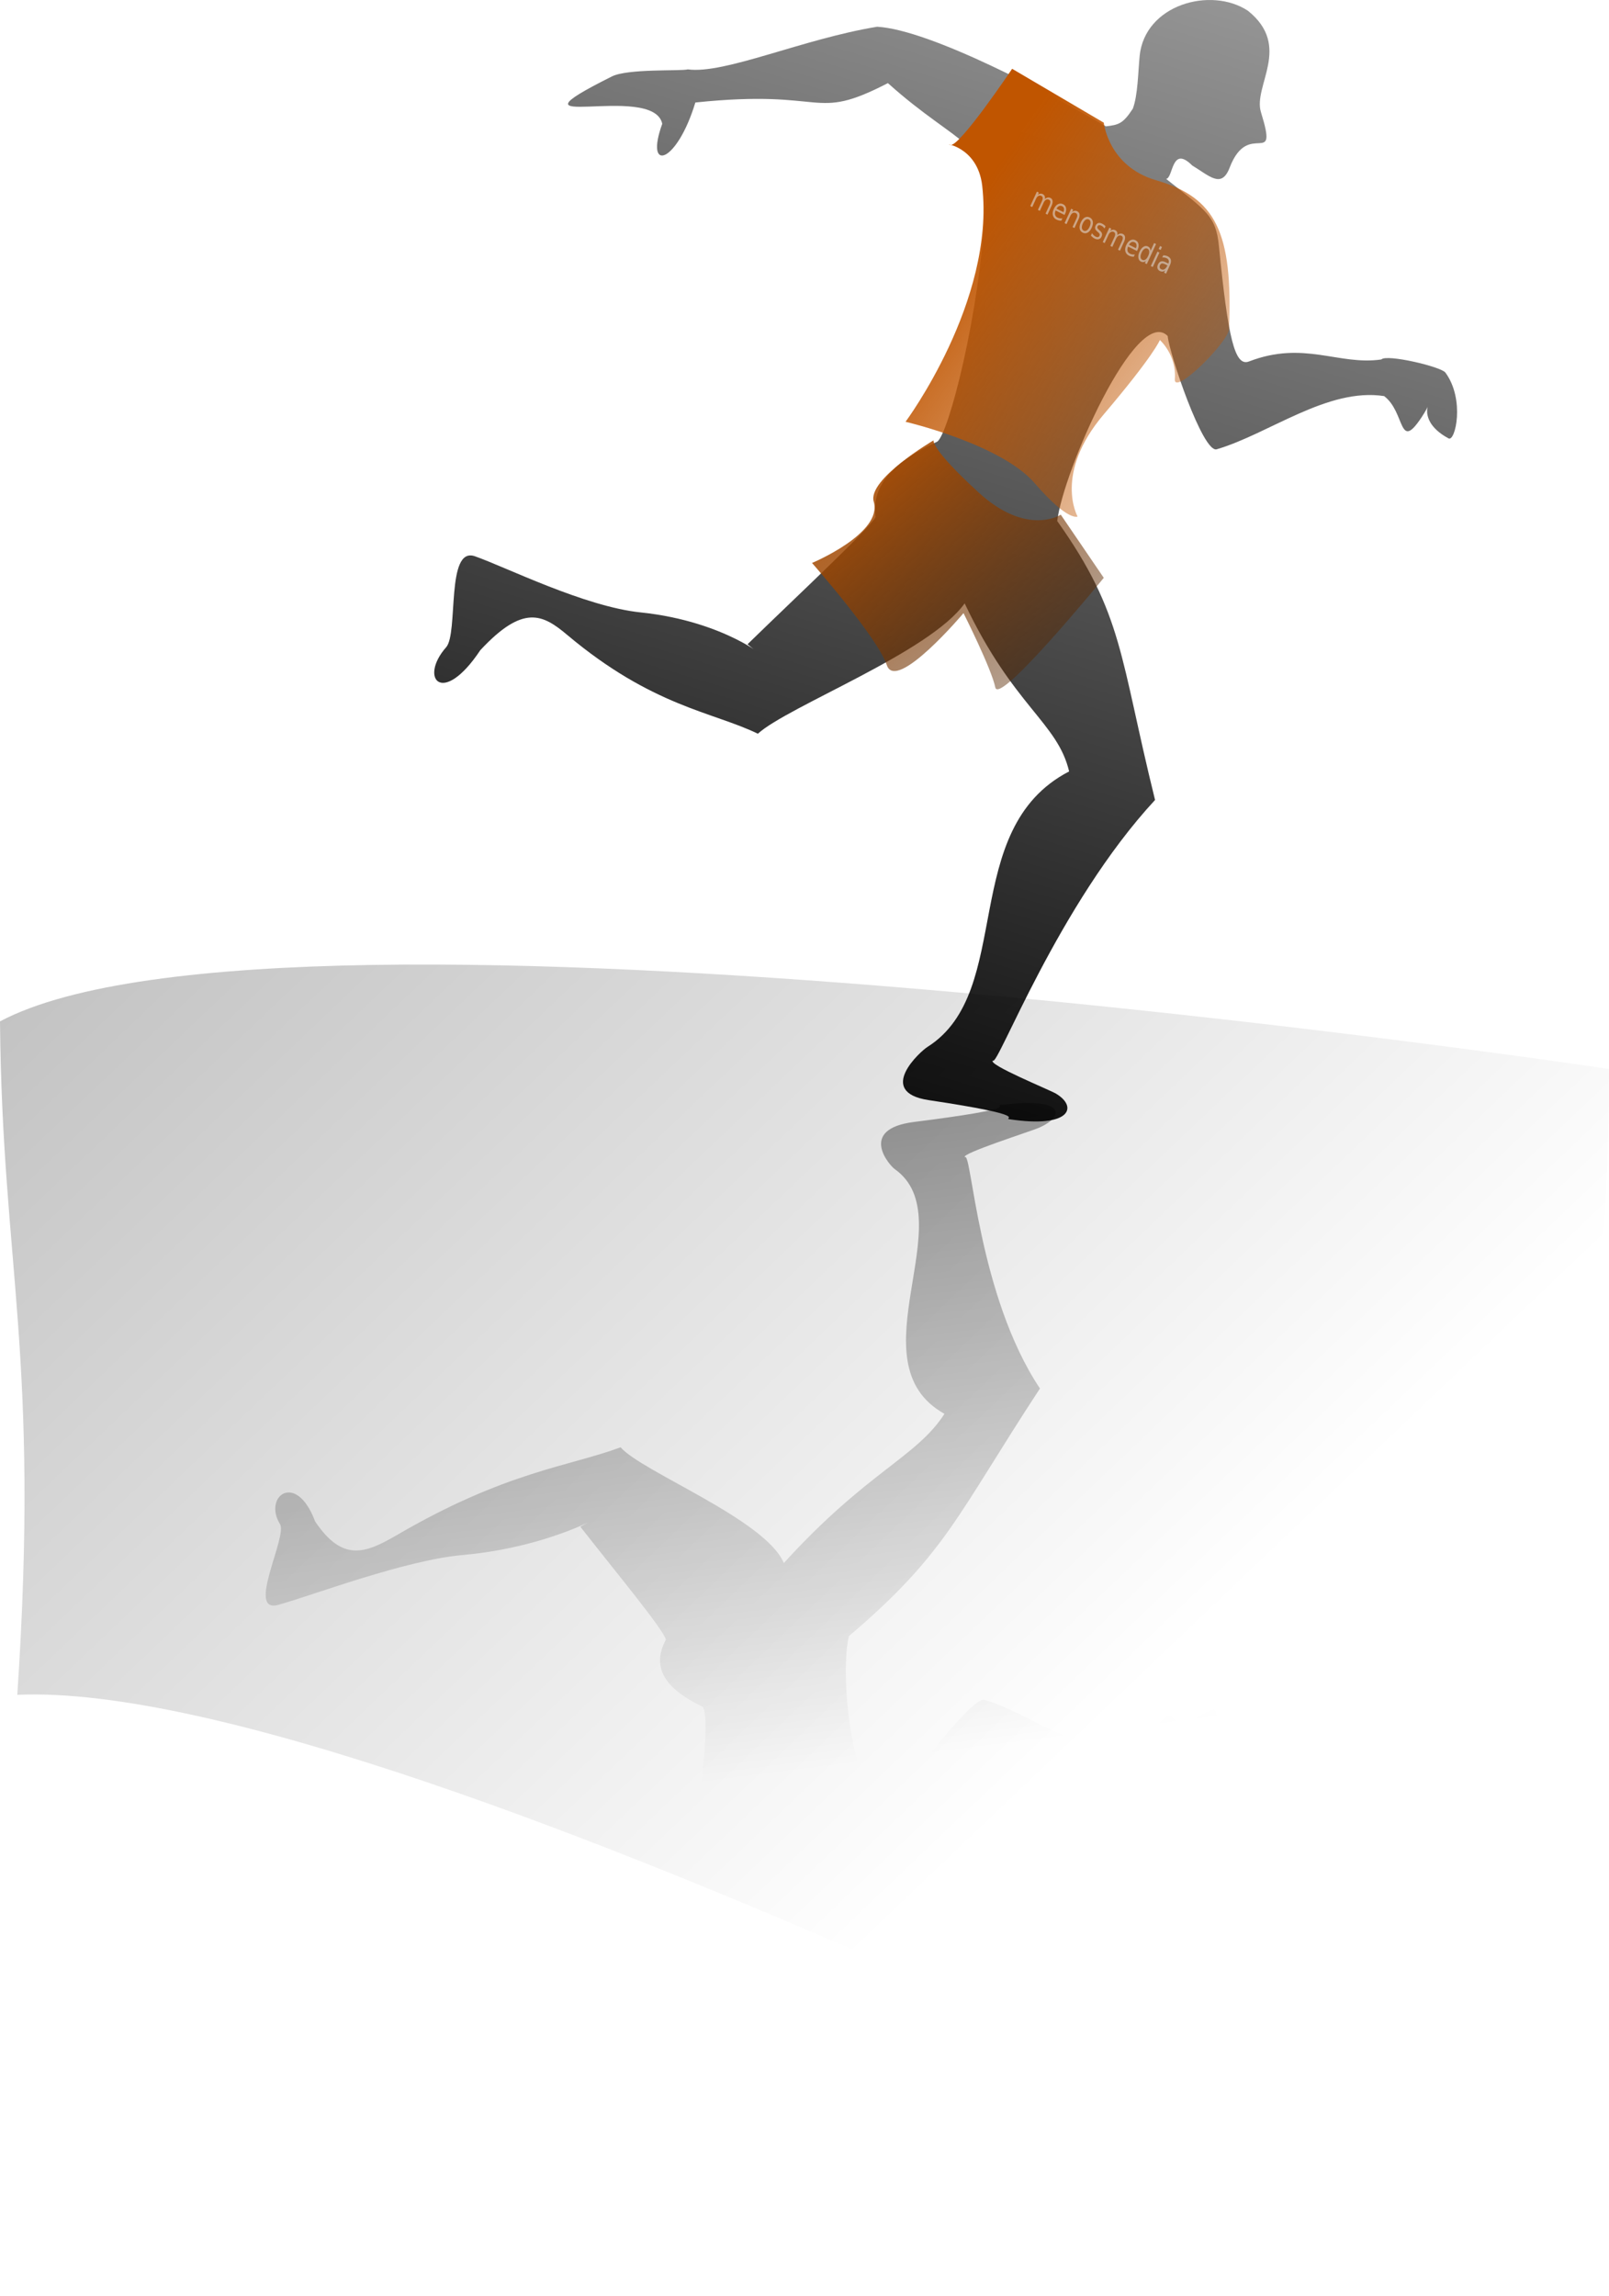
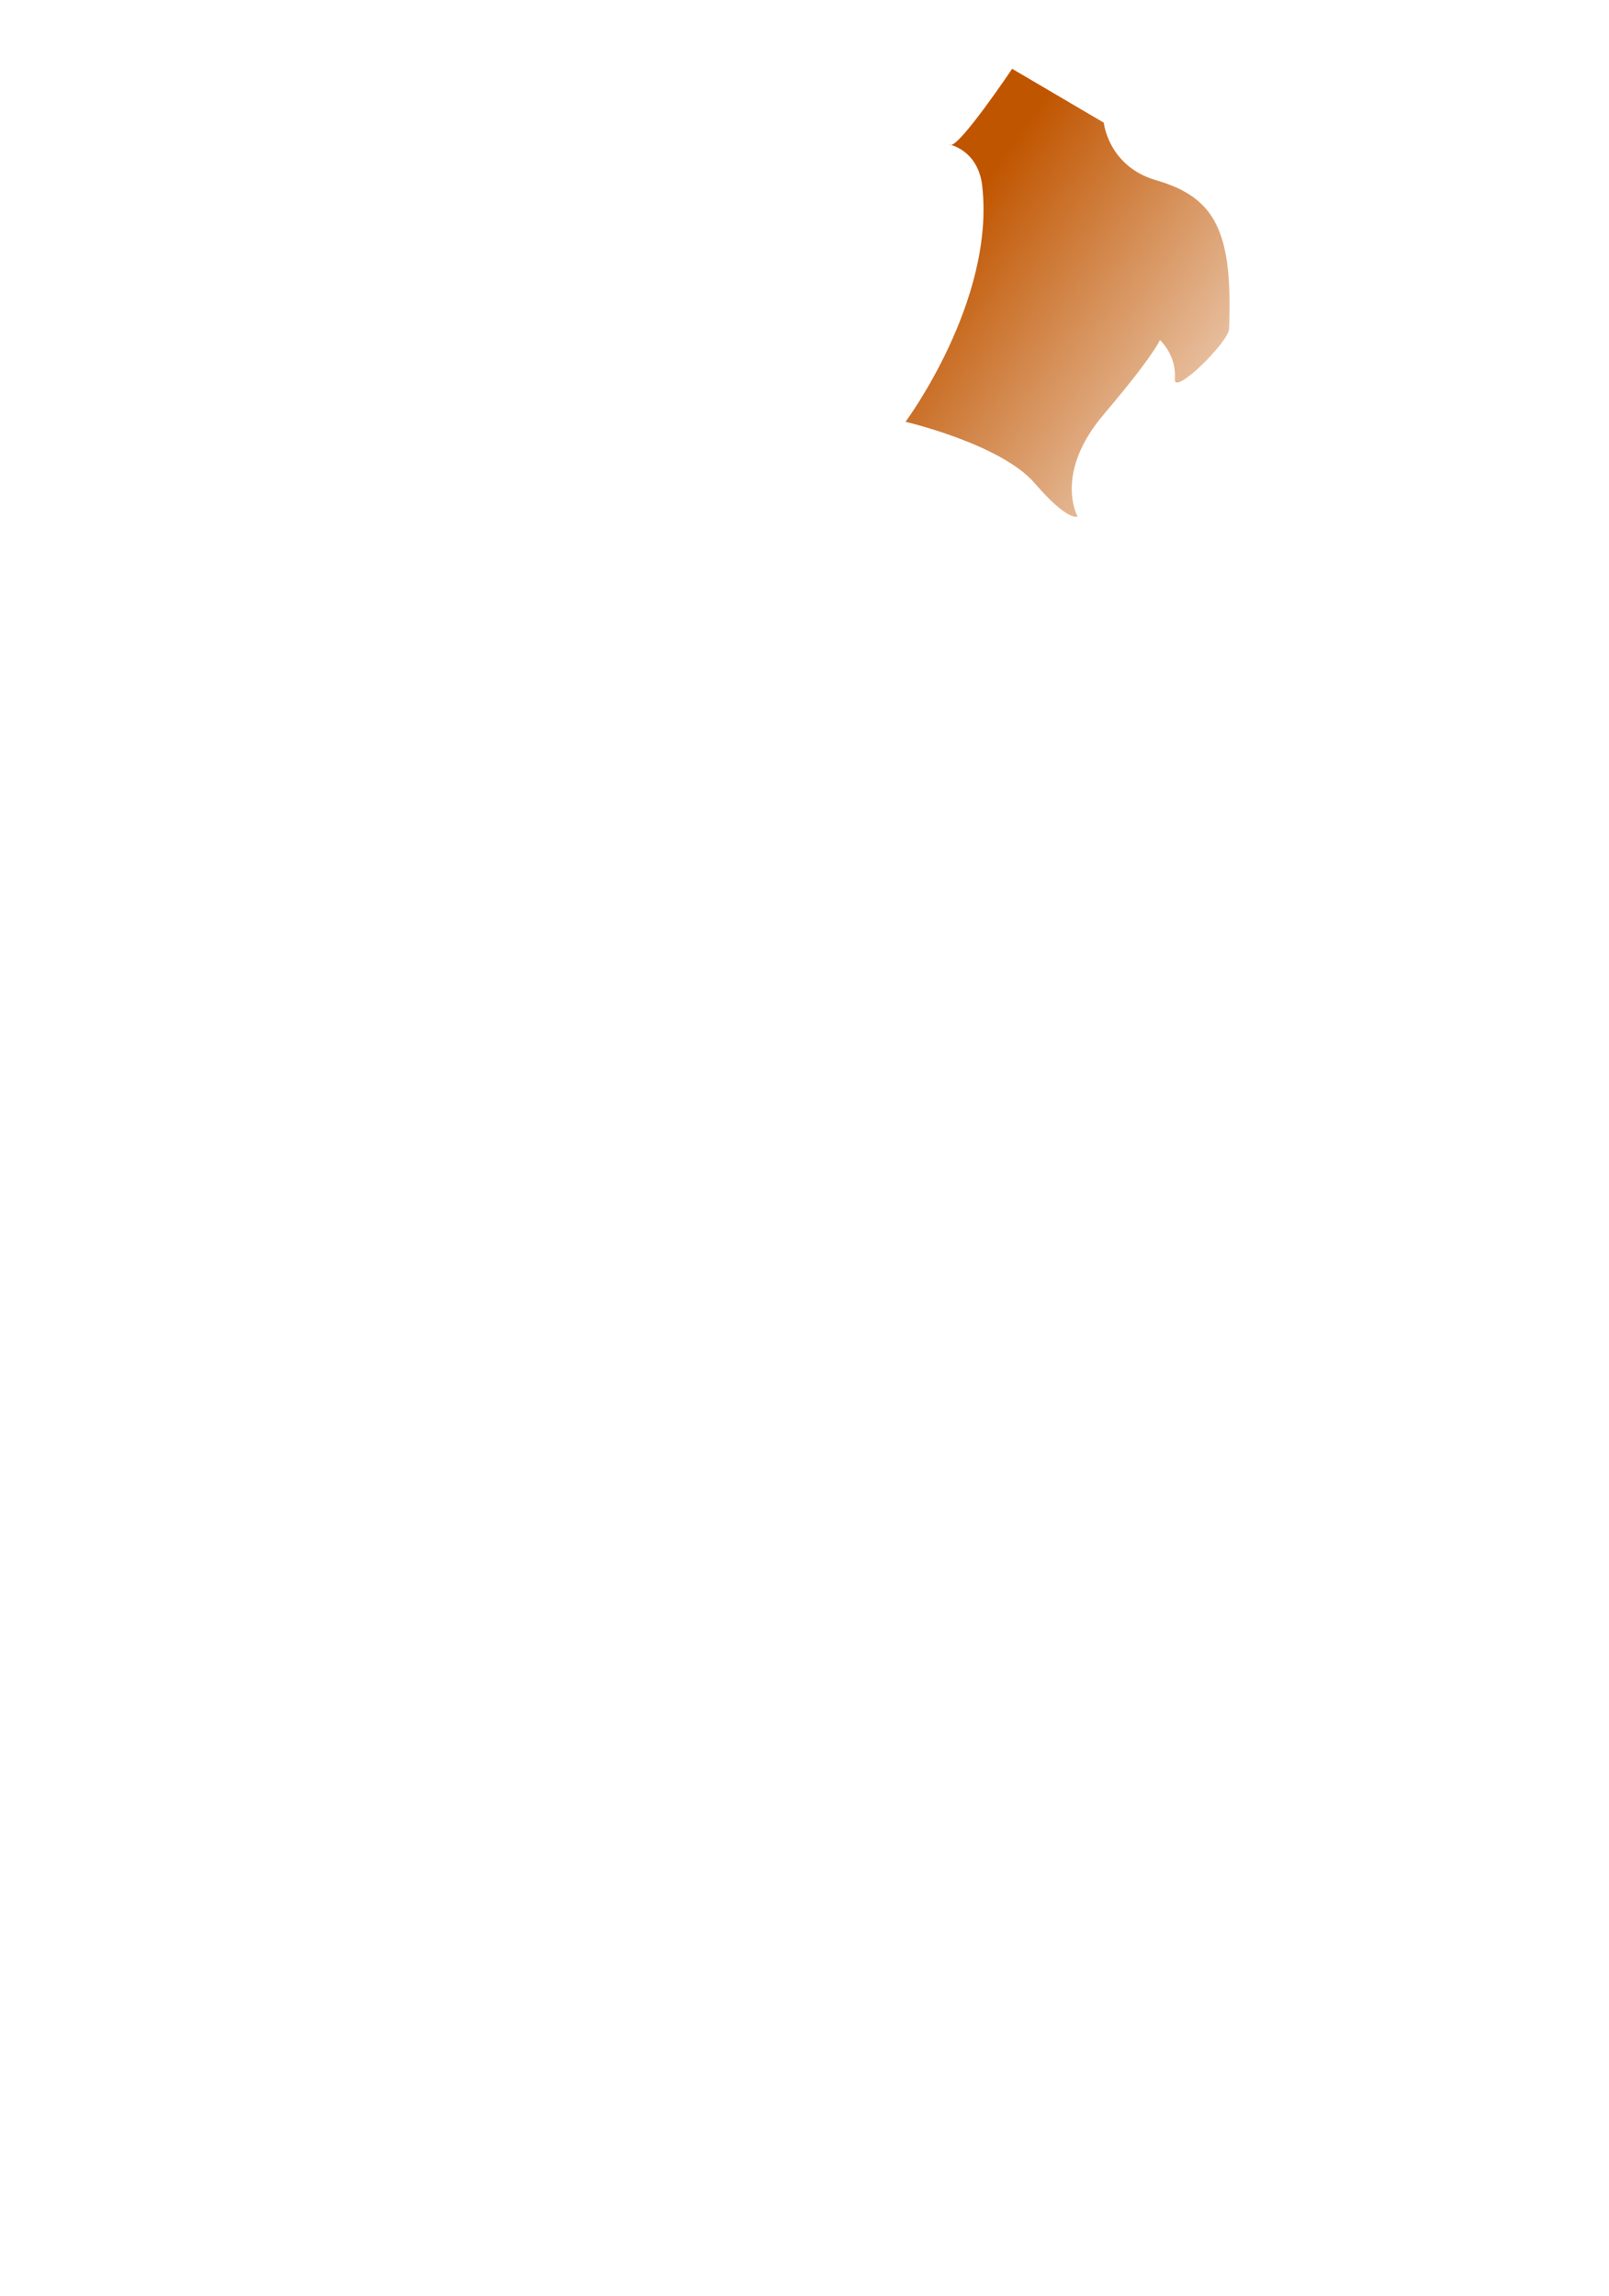
<svg xmlns="http://www.w3.org/2000/svg" xmlns:xlink="http://www.w3.org/1999/xlink" viewBox="0 0 751.54 1072.4">
  <defs>
    <linearGradient id="c" x1="258.58" gradientUnits="userSpaceOnUse" y1="859.21" gradientTransform="matrix(.865 0 0 .859 99.687 -145.68)" x2="617.12" y2="-310.54">
      <stop offset="0" />
      <stop offset="1" stop-opacity="0" />
    </linearGradient>
    <linearGradient id="d" x1="308.61" gradientUnits="userSpaceOnUse" y1="464.45" gradientTransform="matrix(.865 0 0 .859 99.687 -145.68)" x2="499.52" y2="691.73">
      <stop offset="0" stop-color="#c05500" />
      <stop offset="1" stop-opacity="0" />
    </linearGradient>
    <linearGradient id="e" x1="375.78" gradientUnits="userSpaceOnUse" y1="362" gradientTransform="matrix(.865 0 0 .859 99.687 -145.68)" x2="583.12" y2="508.47">
      <stop offset="0" stop-color="#c05500" />
      <stop offset="1" stop-color="#c05500" stop-opacity="0" />
    </linearGradient>
    <linearGradient id="a">
      <stop offset="0" />
      <stop offset="1" stop-opacity="0" />
    </linearGradient>
    <linearGradient id="b" x1="254.83" xlink:href="#a" gradientUnits="userSpaceOnUse" x2="421.03" gradientTransform="matrix(.865 0 .287 -.763 -137.18 1163.3)" y1="1492.7" y2="396.7" />
    <linearGradient id="f" x1="-1072.4" xlink:href="#a" gradientUnits="userSpaceOnUse" y1="-1186.5" gradientTransform="matrix(.974 0 0 1 23.938 -4.615)" x2="667.76" y2="688.61" />
  </defs>
-   <path d="M364.12 985.35c1.836-6.888 5.266-16.161 5.004-21.74-2.193-6.085-3.91-6.736-9.824-7.319-30.208 13.123-96.817 40.021-122.39 41.295-33.08-5.107-63.736-19.728-81.764-17.686-3.071-.771-28.175.39-34.382-2.923-46.38-24.755 20.197-2.03 30.92-19.642-.656-20.422 13.044-16.746 12.133 8.836 60.413 5.82 57.31-8.366 86.915 8.04 42.853-26.329 61.114-25.79 65.02-52.357 13.846-42.696 18.171-93.756 13.926-96.346-16.218-7.839-24.33-17.496-16.984-31.22-.983-4.682-24.418-32.824-39.927-52.748 13.434-7.82-12.502 9.436-54.92 13.2-27.092 2.403-70.077 18.804-86.168 23.282-15.286 4.254 4.389-31.91.776-37.724-7.985-12.853 7.556-24.973 16.402-1.24 12.86 19.142 23.556 14.903 38.226 6.349 50.977-29.726 80.062-31.91 104.47-40.97 9.878 11.444 67.708 33.704 76.236 54.062 39.015-42.881 61.896-49.298 75.031-69.693-43.058-23.996 9.182-91.17-23.148-114.24-2.371-1.552-17.51-18.718 8.925-22.07 52.149-6.61 37.084-7.454 40.61-7.909 29.766-3.84 30.39 5.02 17.79 10.603-3.536 1.567-36.985 12.2-34.614 13.751 3.086-3.004 6.097 64.658 35.033 108.03-38.993 59.517-43.663 76.89-89.245 115.67-4.961 20.38 3.148 89.863 22.712 76.722 3.417-7.18 34.773-48.66 40.572-46.98 22.027 6.377 42.123 25.674 69.906 22.06 12.462-6.64 15.415-23.27 20.772-8.882 4.106 11.03-5.38-.05 15.944-8.664 3.69-1.49 1.703 16.097-11.744 27.28-2.986 2.483-30.522 7.796-32.01 5.45-19.018-2.556-39.097 7.957-61.511-.832-5.741-2.25-13.333 9.516-32.083 47.968-6.145 12.602-11.494 14.5-35.09 27.75 3.253.348-2.951 14.223 10.08 5.557 9.757-4.35 17.349-9.704 17.834-.897 1.13 20.497 23.447-1.116 5.975 22.974-7.923 10.926 4.426 27.281-21.897 42.071-21.056 10.147-49.25 2.666-43.51-18.863z" style="block-progression:tb;text-transform:none;text-indent:0" color="#000" fill="url(#b)" transform="translate(-1.676 -28.509)" />
-   <path d="M533.98 54.778c-.756 7.757-.818 18.202-3.18 24.486-4.484 6.854-6.446 7.587-12.58 8.243-25.267-14.78-81.75-45.075-106.84-46.51-35.002 5.752-71.162 22.22-88.421 19.92-3.362.869-28.03-.438-35.483 3.293-55.7 27.882 19.433 2.285 23.524 22.123-8.344 23.002 6.74 18.861 15.46-9.953 62.604-6.554 54.16 9.423 89.942-9.055 32.94 29.655 51.405 29.047 45.31 58.97-2.228 48.089-17.124 105.6-22.344 108.52-19.17 8.829-30.916 19.706-28.737 35.163-2.746 5.273-36.774 36.97-59.784 59.41 10.49 8.808-8.95-10.627-49.952-14.866-26.186-2.707-62.996-21.181-77.402-26.224-13.685-4.791-7.624 35.94-13.425 42.489-12.824 14.477-1.846 28.127 15.935 1.397 20.065-21.56 29.166-16.786 40.616-7.151 39.786 33.481 68.05 35.94 89.044 46.145 14.186-12.89 80.396-37.961 96.588-60.89 22.872 48.297 43.338 55.525 48.795 78.495-52.091 27.027-25.14 102.69-66.156 128.67-2.956 1.748-24.558 21.082.616 24.856 49.661 7.446 34.278 8.396 37.632 8.909 28.32 4.326 32.281-5.655 21.783-11.942-2.947-1.765-32.394-13.74-29.438-15.488 1.956 3.383 30.438-72.825 75.7-121.67-16.588-67.034-14.717-86.602-45.7-130.28 2.711-22.953 36.977-101.21 51.594-86.412.714 8.088 16.455 54.806 22.886 52.915 24.428-7.184 51.789-28.918 78.211-24.847 9.962 7.479 6.655 26.209 17.428 10.004 8.259-12.423-5.398.057 12.683 9.758 3.13 1.679 7.763-18.13-1.474-30.726-2.051-2.797-27.587-8.78-29.958-6.138-19.981 2.878-36.102-8.962-61.825.937-6.588 2.535-9.75-10.718-14.025-54.027-1.401-14.194-6.035-16.331-24.644-31.253 3.384-.393 2.404-16.021 12.172-6.26 8.12 4.9 13.695 10.93 17.497 1.01 8.846-23.086 23.026 1.257 14.624-25.876-3.83-12.3 14.68-30.721-6.08-47.38-17.23-11.427-48.24-3.001-50.61 21.246z" style="block-progression:tb;text-transform:none;text-indent:0" color="#000" fill="url(#c)" transform="translate(-1.676 -28.509)" />
-   <path d="M380.96 291.43s30.574 34.706 34.941 47.721c4.368 13.015 35.815-24.294 35.815-24.294s13.103 26.03 14.85 34.706c1.747 8.677 50.665-51.192 50.665-51.192l-20.091-29.5s-15.724 10.412-38.435-10.412c-22.712-20.824-20.965-24.294-20.965-24.294s-31.041 18.203-27.953 28.633c4.368 14.75-28.826 28.633-28.826 28.633z" fill="url(#d)" transform="translate(-1.676 -28.509)" />
+   <path d="M364.12 985.35z" style="block-progression:tb;text-transform:none;text-indent:0" color="#000" fill="url(#b)" transform="translate(-1.676 -28.509)" />
  <path d="M424.64 225.49s44.55 10.412 60.274 28.633 20.091 15.618 20.091 15.618-11.356-19.956 12.229-47.721 26.206-34.706 26.206-34.706 7.862 6.941 6.988 18.221c-.635 8.207 25.095-17.296 25.332-23.427 1.747-45.118-6.15-61.341-34.068-69.413-22.34-6.46-24.46-26.892-24.46-26.892l-42.8-25.162s-24.459 36.442-28.826 35.574c-4.367-.868 12.694.12 14.85 19.088 6.115 53.795-35.815 110.19-35.815 110.19z" fill="url(#e)" transform="translate(-1.676 -28.509)" />
-   <path d="M1.678 505.52c133.34-70.71 751.42 22.23 751.42 22.23s.274 2.922 0 6.53c1.106 186.59-75.007 556.82-16.166 566.58 0 0-545.35-288.9-727.18-280.82C20.345 661.22 2.7 620.56 1.676 505.52z" fill="url(#f)" transform="translate(-1.676 -28.509)" />
  <g fill-opacity=".529" fill="#e6e6e6">
-     <path d="M488.057 92.949c.455-.385.895-.616 1.32-.696.423-.08.848-.013 1.275.199.574.286.904.752.988 1.4.087.644-.079 1.42-.496 2.325l-1.873 4.063-.91-.453 1.856-4.027c.297-.646.424-1.17.381-1.577-.043-.405-.256-.703-.64-.894-.47-.234-.928-.228-1.376.017-.448.245-.823.696-1.126 1.353l-1.753 3.805-.91-.453 1.855-4.027c.3-.65.426-1.175.382-1.576-.043-.406-.26-.706-.65-.9a1.392 1.392 0 00-1.37.028c-.447.245-.821.694-1.122 1.348l-1.754 3.804-.91-.453 3.102-6.732.91.453-.481 1.046c.397-.31.785-.49 1.164-.543.38-.053.767.02 1.164.217.4.2.683.492.848.88.167.388.21.853.126 1.392M497.476 99.845l-.25.54-4.164-2.071c-.311.78-.392 1.455-.242 2.022.156.565.533.996 1.134 1.295a3.67 3.67 0 001.081.346c.376.06.773.065 1.19.016l-.481 1.046a5.199 5.199 0 01-1.177-.113 4.634 4.634 0 01-1.1-.384c-.879-.438-1.432-1.097-1.66-1.979-.223-.88-.09-1.852.402-2.918.508-1.102 1.153-1.855 1.936-2.258.788-.406 1.596-.403 2.423.008.741.37 1.192.953 1.352 1.752.166.797.018 1.696-.444 2.698m-.756-.776c.272-.608.355-1.16.249-1.656a1.477 1.477 0 00-.824-1.075c-.505-.252-.99-.279-1.457-.082-.462.198-.862.603-1.2 1.213l3.232 1.6M503.739 102.443l-1.873 4.063-.905-.451 1.856-4.027c.293-.637.411-1.165.354-1.582-.058-.418-.29-.728-.697-.93-.49-.244-.962-.246-1.42-.005-.458.24-.838.689-1.14 1.346l-1.754 3.804-.91-.453 3.102-6.731.91.453-.482 1.045c.403-.297.797-.472 1.182-.527.387-.054.773.015 1.157.206.633.315 1.002.794 1.105 1.436.105.639-.057 1.423-.485 2.353M508.565 102.518c-.485-.242-.976-.2-1.473.124-.494.32-.927.883-1.299 1.688-.37.806-.524 1.51-.46 2.114.07.601.35 1.023.839 1.267.482.24.972.197 1.468-.127s.93-.887 1.299-1.689c.367-.797.517-1.498.449-2.104-.066-.609-.34-1.033-.823-1.273m.432-.938c.788.392 1.262 1.012 1.424 1.86.161.85-.013 1.827-.522 2.933-.508 1.102-1.132 1.855-1.871 2.26-.738.402-1.5.407-2.288.015-.79-.393-1.267-1.015-1.429-1.863-.156-.851.02-1.828.528-2.93.51-1.106 1.131-1.86 1.866-2.263.737-.402 1.502-.406 2.292-.012M516.37 105.694l-.481 1.046a3.676 3.676 0 00-.631-.757 3.499 3.499 0 00-.801-.547c-.45-.224-.827-.308-1.13-.252-.301.057-.53.254-.684.59-.119.257-.131.5-.039.728.094.224.354.523.779.897l.27.239c.567.488.913.953 1.04 1.396.132.44.071.934-.182 1.483-.288.625-.72 1.019-1.294 1.181-.572.164-1.212.07-1.921-.283a4.838 4.838 0 01-.876-.569 7.399 7.399 0 01-.865-.815l.527-1.142c.237.38.493.704.768.974.276.265.574.477.892.636.427.212.796.287 1.107.225.312-.066.544-.261.693-.586.139-.3.161-.572.068-.816-.09-.242-.382-.576-.875-1.004l-.273-.247c-.495-.423-.799-.845-.911-1.266-.111-.424-.047-.897.193-1.418.292-.633.701-1.03 1.227-1.192s1.128-.075 1.804.262c.335.166.636.353.903.56.268.207.499.433.693.677M521.9 109.789c.456-.385.896-.616 1.32-.696.424-.08.85-.013 1.276.199.574.286.903.752.988 1.4.086.644-.079 1.42-.496 2.325l-1.873 4.063-.91-.454 1.855-4.026c.298-.646.425-1.17.382-1.577-.043-.405-.257-.703-.64-.895-.47-.233-.928-.227-1.376.018-.448.245-.823.696-1.126 1.353l-1.753 3.805-.911-.453 1.856-4.027c.299-.65.426-1.175.381-1.576-.043-.406-.26-.706-.65-.9a1.392 1.392 0 00-1.368.028c-.448.245-.823.694-1.124 1.348l-1.753 3.804-.91-.453 3.102-6.732.91.453-.482 1.046c.397-.31.785-.49 1.165-.544.379-.052.767.02 1.164.218.4.199.683.492.847.88.168.388.21.853.127 1.392M531.322 116.686l-.25.54-4.163-2.071c-.312.78-.392 1.455-.242 2.022.155.565.533.997 1.133 1.295a3.67 3.67 0 001.081.346c.376.06.773.065 1.19.016l-.481 1.046a5.199 5.199 0 01-1.177-.112 4.634 4.634 0 01-1.1-.385c-.879-.437-1.432-1.097-1.659-1.978-.224-.88-.09-1.853.401-2.919.508-1.102 1.153-1.854 1.936-2.258.788-.406 1.596-.403 2.423.009.741.369 1.192.953 1.353 1.751.165.797.017 1.696-.445 2.698m-.756-.775c.272-.609.355-1.16.25-1.657a1.477 1.477 0 00-.824-1.075c-.506-.251-.991-.279-1.457-.082-.463.198-.863.603-1.2 1.213l3.231 1.6M537.389 117.162l1.678-3.642.906.45-4.31 9.353-.905-.45.466-1.01c-.375.306-.754.484-1.137.535-.377.05-.77-.028-1.176-.23-.666-.332-1.06-.927-1.18-1.785-.118-.856.067-1.813.554-2.871.488-1.058 1.09-1.808 1.805-2.25.72-.44 1.412-.494 2.078-.163.407.203.71.474.908.814.203.338.308.754.314 1.25m-4.17.814c-.375.814-.533 1.52-.475 2.12.064.599.335 1.017.814 1.255.479.239.963.196 1.45-.128.49-.327.923-.898 1.298-1.711.374-.814.53-1.52.467-2.117-.061-.602-.332-1.022-.81-1.26-.48-.24-.964-.194-1.454.133-.485.325-.915.895-1.29 1.708M540.632 117.52l.905.45-3.102 6.732-.905-.45 3.103-6.733m1.208-2.62l.906.45-.646 1.4-.904-.45.645-1.4M544.389 123.505c-.732-.364-1.286-.514-1.663-.45-.376.064-.678.342-.905.835-.18.393-.22.758-.117 1.094.108.335.344.593.709.774.502.25 1.003.234 1.505-.049.506-.285.926-.788 1.258-1.51l.114-.246-.9-.447m2.017.442l-1.77 3.84-.906-.45.471-1.022c-.395.306-.792.48-1.191.523-.397.039-.819-.053-1.265-.275-.564-.28-.925-.697-1.083-1.248-.152-.554-.079-1.155.22-1.804.35-.757.82-1.225 1.41-1.404.594-.178 1.303-.061 2.127.348l1.27.632.05-.108c.234-.509.277-.97.129-1.384-.143-.416-.463-.747-.958-.993a3.47 3.47 0 00-2.037-.334l.471-1.022c.403.009.779.053 1.125.132.35.075.671.185.966.332.798.397 1.277.946 1.438 1.647s.006 1.564-.467 2.59" />
-   </g>
+     </g>
</svg>